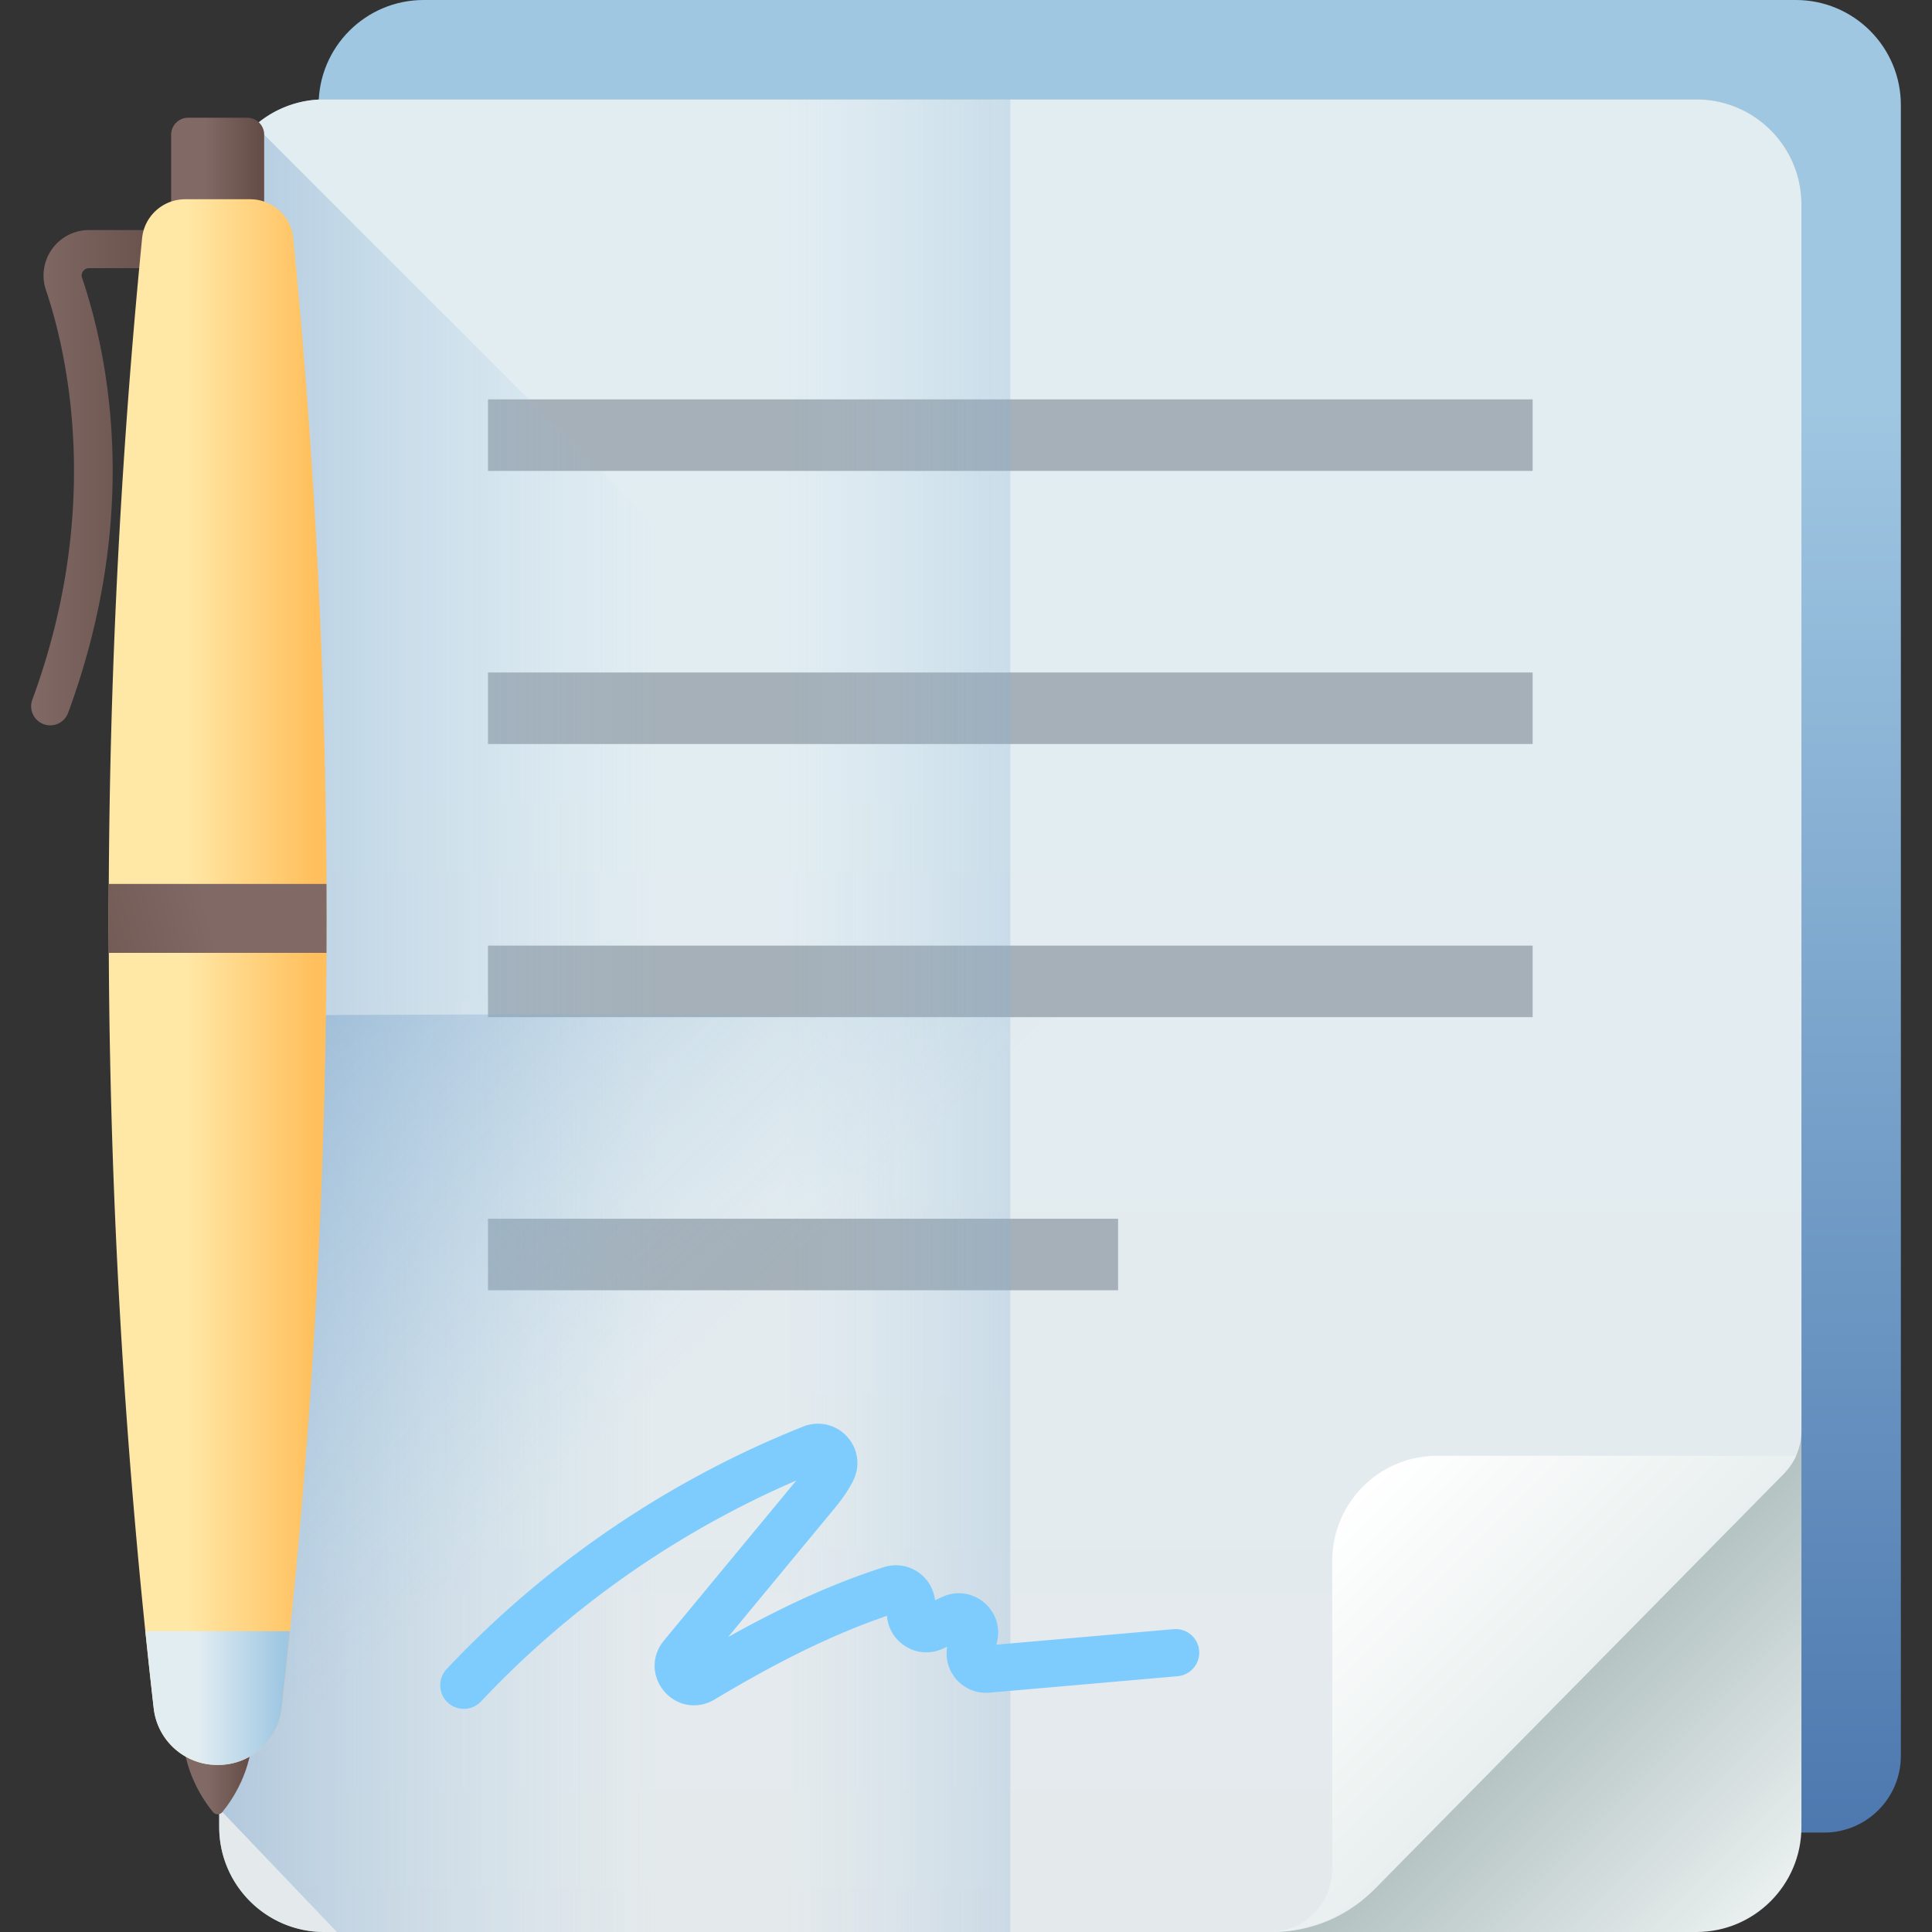
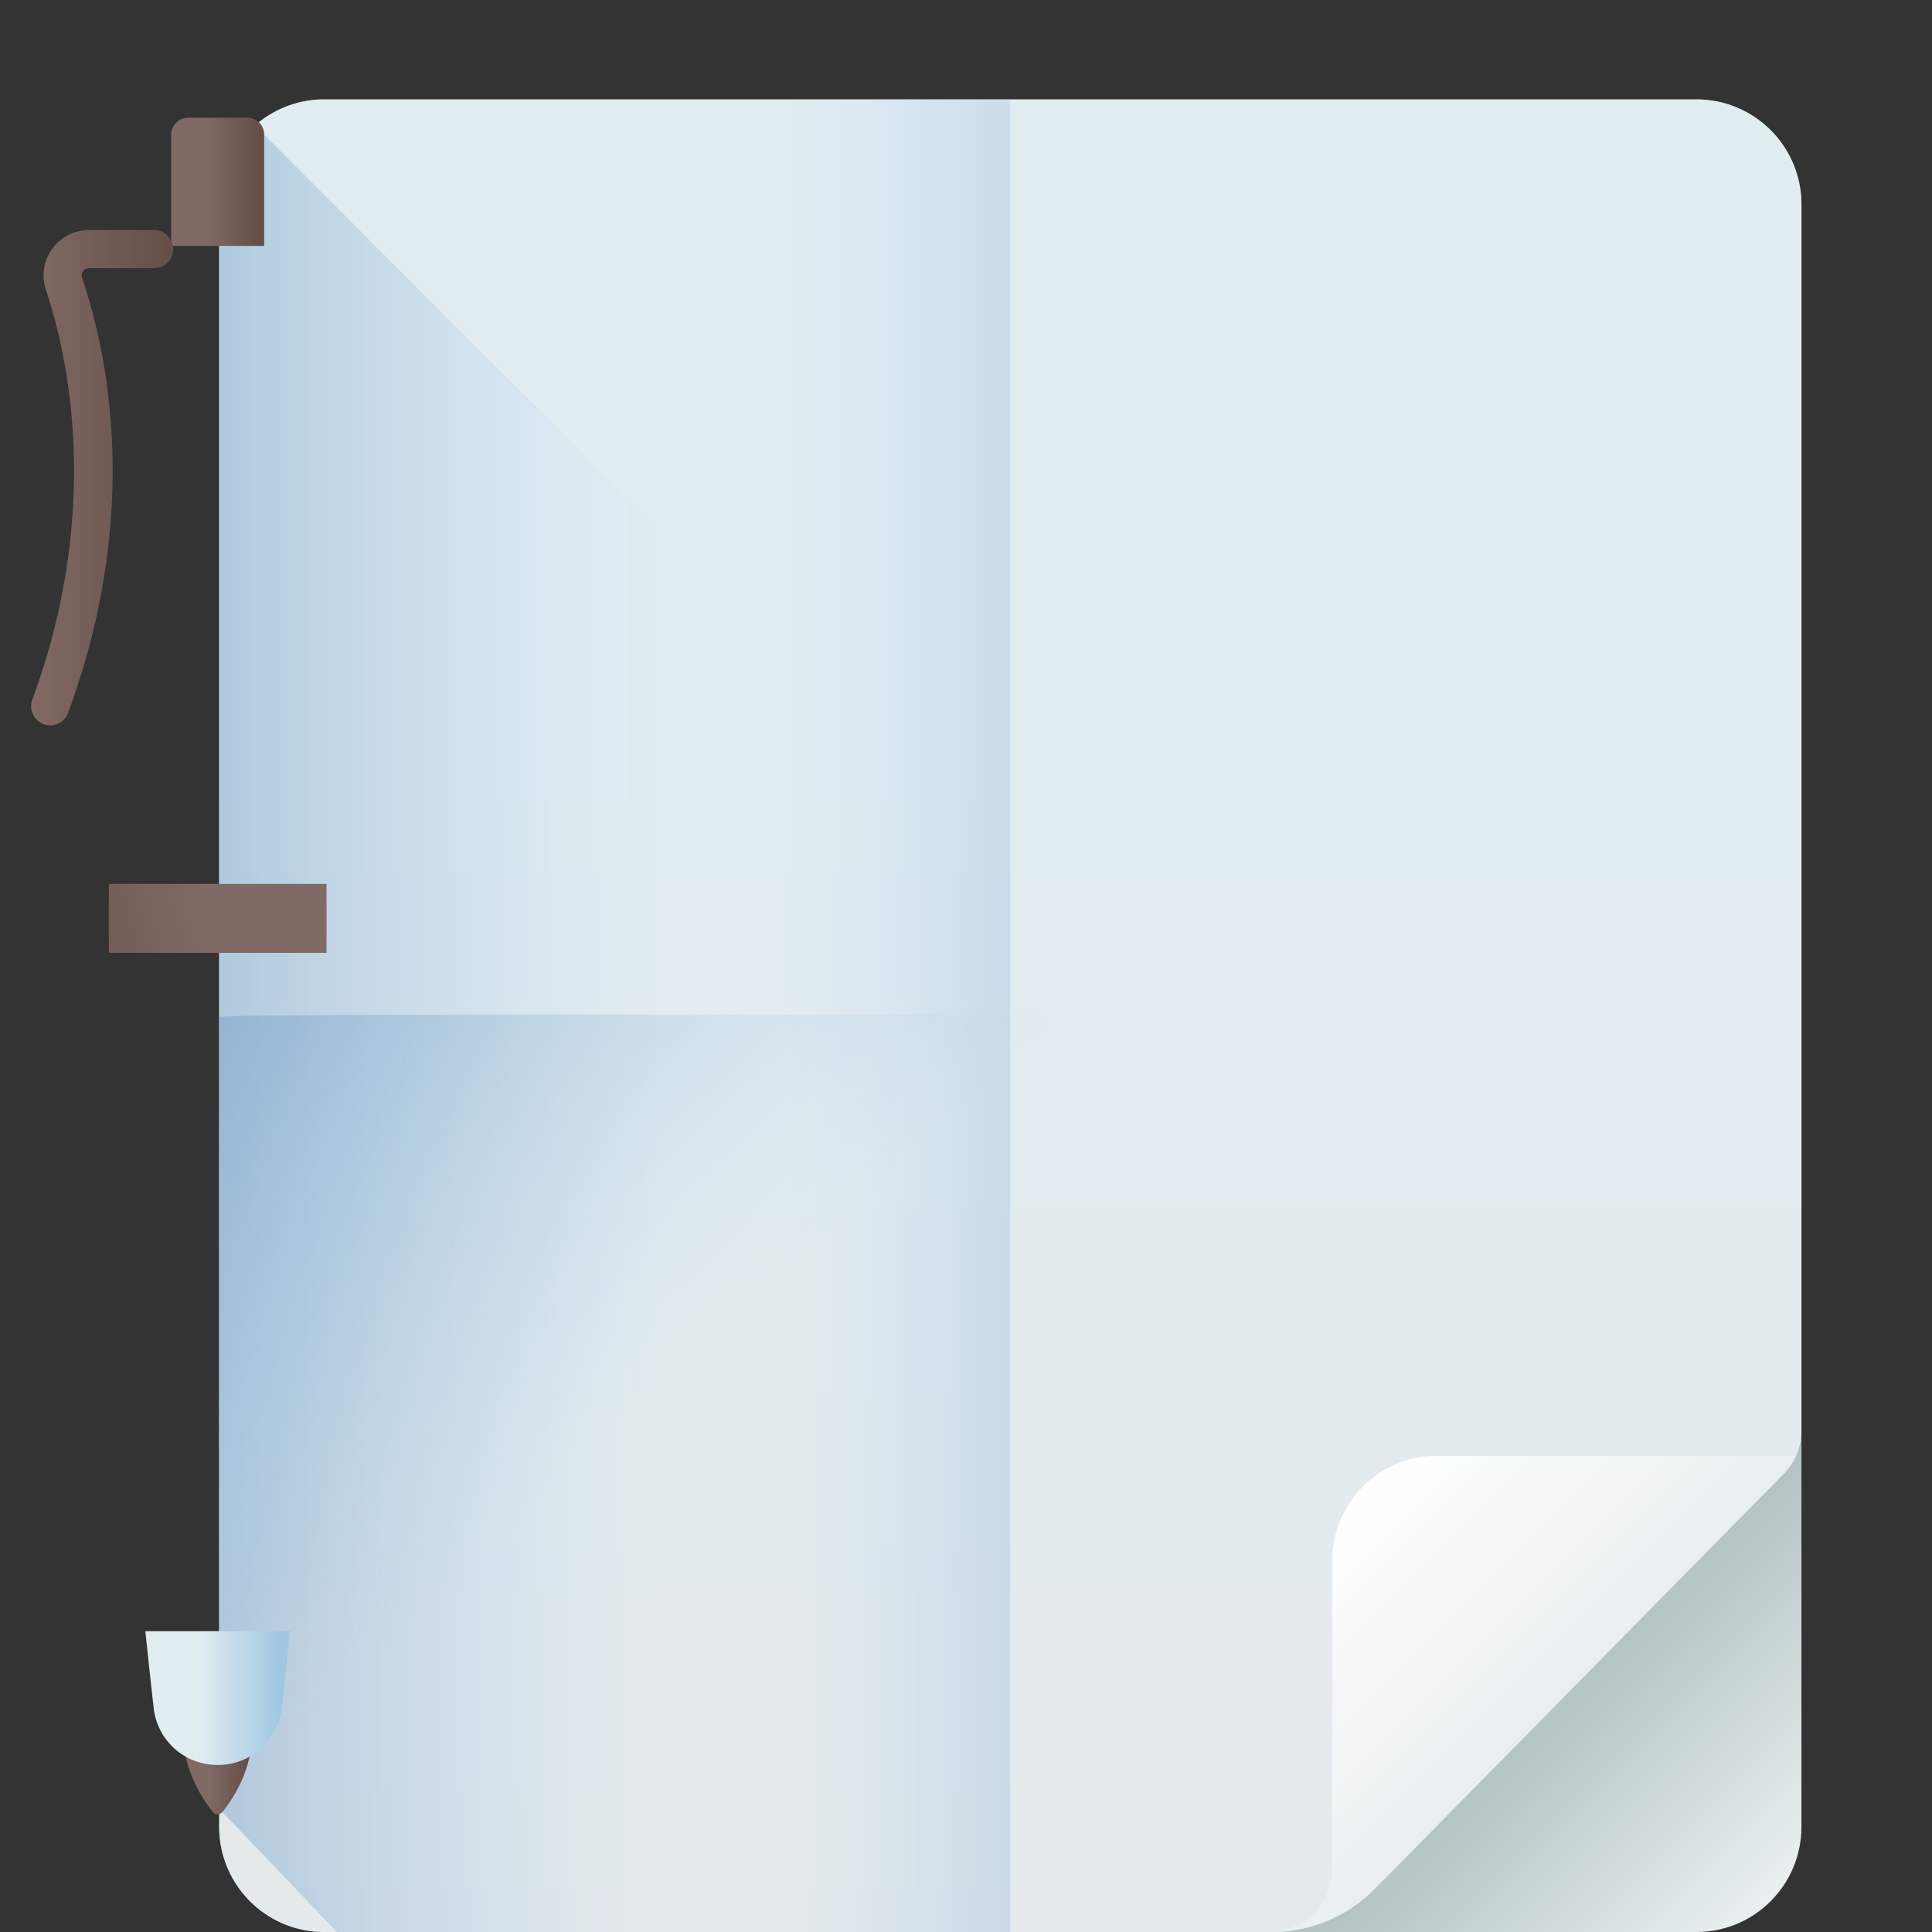
<svg xmlns="http://www.w3.org/2000/svg" width="512" height="512" x="0" y="0" viewBox="0 0 512 512" style="enable-background:new 0 0 512 512" xml:space="preserve">
  <rect x="0" y="0" width="512" height="512" fill="#333333" stroke="none" />
  <g>
    <linearGradient id="a" x1="292.75" x2="292.75" y1="407.223" y2="13.183" gradientTransform="matrix(1.004 0 0 -1.004 .192 516.56)" gradientUnits="userSpaceOnUse">
      <stop offset="0" style="stop-color:#9FC7E2" stop-color="#9fc7e2" />
      <stop offset="1" style="stop-color:#4975AD" stop-color="#4975ad" />
    </linearGradient>
-     <path d="M112.275 485.653c-15.374 0-27.838-12.464-27.838-27.838V27.838C84.437 12.464 96.9 0 112.275 0h363.632c15.374 0 27.838 12.464 27.838 27.838v437.479c0 11.232-9.105 20.336-20.336 20.336H112.275z" style="fill:url(#a);" fill="" />
    <linearGradient id="b" x1="397.992" x2="482.102" y1="114.936" y2="30.826" gradientTransform="matrix(1.004 0 0 -1.004 .192 516.56)" gradientUnits="userSpaceOnUse">
      <stop offset="0" style="stop-color:#97AAAA" stop-color="#97aaaa" />
      <stop offset="1" style="stop-color:#E8EFEE" stop-color="#e8efee" />
    </linearGradient>
    <path d="M477.398 484.162V54.184c0-15.366-12.471-27.838-27.838-27.838H85.929c-15.366 0-27.838 12.471-27.838 27.838v429.979c0 15.366 12.471 27.838 27.838 27.838h363.632c15.366-.001 27.837-12.472 27.837-27.839z" style="fill:url(#b);" fill="" />
    <linearGradient id="c" x1="266.507" x2="266.507" y1="328.913" y2="-296.677" gradientTransform="matrix(1.004 0 0 -1.004 .192 516.56)" gradientUnits="userSpaceOnUse">
      <stop offset="0" style="stop-color:#E2EDF2" stop-color="#e2edf2" />
      <stop offset="1" style="stop-color:#E6E6E6" stop-color="#e6e6e6" />
    </linearGradient>
    <path d="M337.264 512H85.929c-15.374 0-27.838-12.464-27.838-27.838V54.184c0-15.374 12.464-27.838 27.838-27.838h363.632c15.374 0 27.838 12.464 27.838 27.838v324.971c0 4.26-1.676 8.349-4.666 11.383L364.141 500.75A37.732 37.732 0 0 1 337.264 512z" style="fill:url(#c);" fill="" />
-     <path d="M129.325 105.843h276.841v18.956H129.325zM129.325 178.216h276.841v18.956H129.325zM129.325 250.599h276.841v18.956H129.325zM129.325 322.972h166.982v18.956H129.325z" style="" fill="#a5b0b8" data-original="#a5b0b8" />
    <linearGradient id="d" x1="206.948" x2="427.108" y1="246.422" y2="246.422" gradientTransform="matrix(1.004 0 0 -1.004 .192 516.56)" gradientUnits="userSpaceOnUse">
      <stop offset="0" style="stop-color:#9FC7E2;stop-opacity:0" stop-color="#9fc7e2;stop-opacity:0" />
      <stop offset="1" style="stop-color:#4975AD" stop-color="#4975ad" />
    </linearGradient>
    <path d="M267.744 512H83.063c-13.792 0-24.973-12.464-24.973-27.838V54.184c0-15.374 11.181-27.838 24.973-27.838h184.681V512z" style="fill:url(#d);" fill="" />
    <linearGradient id="e" x1="173.029" x2="-76.651" y1="243.394" y2="243.394" gradientTransform="matrix(1.004 0 0 -1.004 .192 516.56)" gradientUnits="userSpaceOnUse">
      <stop offset="0" style="stop-color:#9FC7E2;stop-opacity:0" stop-color="#9fc7e2;stop-opacity:0" />
      <stop offset="1" style="stop-color:#4975AD" stop-color="#4975ad" />
    </linearGradient>
    <path d="M58.091 480.747c.315-.083.612-.257.839-.534L89.282 512h247.983a37.736 37.736 0 0 0 26.878-11.25l84.822-86.088L70.005 35.703a4.482 4.482 0 0 0-1.431-3.279c-6.388 5.101-10.485 12.95-10.485 21.759v426.563h.002z" style="fill:url(#e);" fill="" />
    <linearGradient id="f" x1="216.029" x2="8.889" y1="187.02" y2="407.59" gradientTransform="matrix(1.004 0 0 -1.004 .192 516.56)" gradientUnits="userSpaceOnUse">
      <stop offset="0" style="stop-color:#9FC7E2;stop-opacity:0" stop-color="#9fc7e2;stop-opacity:0" />
      <stop offset="1" style="stop-color:#4975AD" stop-color="#4975ad" />
    </linearGradient>
    <path d="M477.398 269.515v217.163c0 13.985-12.464 25.322-27.838 25.322H85.928c-15.374 0-27.838-11.337-27.838-25.322V269.515c.001-1.538 419.308 0 419.308 0z" style="fill:url(#f);" fill="" />
    <linearGradient id="g" x1="354.632" x2="409.276" y1="117.149" y2="62.505" gradientTransform="matrix(1.004 0 0 -1.004 .192 516.56)" gradientUnits="userSpaceOnUse">
      <stop offset="0" style="stop-color:#FFFFFF" stop-color="#ffffff" />
      <stop offset="1" style="stop-color:#E8EFEE" stop-color="#e8efee" />
    </linearGradient>
    <path d="M475.973 385.803s-.822 2.33-4.061 5.568c-1.203 1.203-107.132 108.732-107.132 108.732A39.903 39.903 0 0 1 336.355 512c9.225 0 16.702-7.478 16.702-16.702v-81.657c0-15.374 12.464-27.838 27.838-27.838h95.078z" style="fill:url(#g);" fill="" />
-     <path d="M122.917 452.871a6.257 6.257 0 0 1-4.558-10.539c26.208-27.898 58.894-50.129 94.525-64.289a10.417 10.417 0 0 1 11.519 2.586c2.942 3.146 3.645 7.687 1.793 11.566-1.475 3.084-3.627 5.837-5.119 7.638l-28.127 34.008c11.819-6.624 25.971-13.655 41.316-18.537a10.44 10.44 0 0 1 13.531 8.782l1.915-.884c3.703-1.711 7.946-1.146 11.076 1.472 3.128 2.619 4.429 6.697 3.397 10.644l-.142.539 46.964-4.11c3.463-.286 6.476 2.246 6.777 5.687a6.257 6.257 0 0 1-5.687 6.777l-49.894 4.365a10.482 10.482 0 0 1-8.886-3.666 10.457 10.457 0 0 1-2.306-8.529l-1.145.529c-3.705 1.713-7.955 1.145-11.091-1.477-2.224-1.86-3.523-4.457-3.714-7.218-17.594 6.001-33.603 14.951-45.757 22.202-4.439 2.649-9.891 1.755-13.259-2.171-3.371-3.932-3.421-9.462-.122-13.451l35.103-42.441c-31.419 13.536-60.19 33.678-83.553 58.547a6.234 6.234 0 0 1-4.556 1.97zm124.568-24.848-.002.009.002-.009z" style="" fill="#7eccfd" data-original="#7eccfd" />
    <linearGradient id="h" x1="53.898" x2="68.209" y1="466.548" y2="466.548" gradientTransform="matrix(1.004 0 0 -1.004 .192 516.56)" gradientUnits="userSpaceOnUse">
      <stop offset="0" style="stop-color:#816965" stop-color="#816965" />
      <stop offset="1" style="stop-color:#654E48" stop-color="#654e48" />
    </linearGradient>
    <path d="M70.005 65.171H45.356V35.703a4.51 4.51 0 0 1 4.509-4.509h15.632a4.51 4.51 0 0 1 4.509 4.509v29.468z" style="fill:url(#h);" fill="" />
    <linearGradient id="i" x1="54.736" x2="65.489" y1="46.683" y2="46.683" gradientTransform="matrix(1.004 0 0 -1.004 .192 516.56)" gradientUnits="userSpaceOnUse">
      <stop offset="0" style="stop-color:#816965" stop-color="#816965" />
      <stop offset="1" style="stop-color:#654E48" stop-color="#654e48" />
    </linearGradient>
    <path d="M57.681 458.584h-9.259c0 10.622 5.482 18.541 8.01 21.627.648.791 1.85.791 2.498 0 2.528-3.086 8.01-11.005 8.01-21.627h-9.259z" style="fill:url(#i);" fill="" />
    <linearGradient id="j" x1="8.032" x2="45.529" y1="388.447" y2="388.447" gradientTransform="matrix(1.004 0 0 -1.004 .192 516.56)" gradientUnits="userSpaceOnUse">
      <stop offset="0" style="stop-color:#816965" stop-color="#816965" />
      <stop offset="1" style="stop-color:#654E48" stop-color="#654e48" />
    </linearGradient>
    <path d="M13.309 192.224a5.052 5.052 0 0 1-4.741-6.8c18.989-51.542 8.847-93.095 3.605-108.568A12.039 12.039 0 0 1 13.792 66a12.11 12.11 0 0 1 9.817-5.042h17.237a5.053 5.053 0 0 1 0 10.106H23.609c-.88 0-1.382.516-1.603.824a1.871 1.871 0 0 0-.262 1.725c6.94 20.483 15.688 62.698-3.693 115.304a5.055 5.055 0 0 1-4.742 3.307z" style="fill:url(#j);" fill="" />
    <linearGradient id="k" x1="49.383" x2="82.898" y1="255.298" y2="255.298" gradientTransform="matrix(1.004 0 0 -1.004 .192 516.56)" gradientUnits="userSpaceOnUse">
      <stop offset="0" style="stop-color:#FFE7A5" stop-color="#ffe7a5" />
      <stop offset="1" style="stop-color:#FFBF5C" stop-color="#ffbf5c" />
    </linearGradient>
-     <path d="M74.626 452.712c-.973 8.539-8.186 15.007-16.788 15.007h-.303c-8.603 0-15.828-6.467-16.801-15.007a1841.833 1841.833 0 0 1-3.076-389.589c.576-5.861 5.527-10.319 11.416-10.319h17.215c5.889 0 10.839 4.459 11.416 10.319a1841.9 1841.9 0 0 1-3.079 389.589z" style="fill:url(#k);" fill="" />
    <linearGradient id="l" x1="55.424" x2="1.334" y1="271.604" y2="256.784" gradientTransform="matrix(1.004 0 0 -1.004 .192 516.56)" gradientUnits="userSpaceOnUse">
      <stop offset="0" style="stop-color:#816965" stop-color="#816965" />
      <stop offset="1" style="stop-color:#654E48" stop-color="#654e48" />
    </linearGradient>
    <path d="M28.842 252.517h57.68c.03-6.088.03-12.176 0-18.264h-57.68c-.031 6.089-.031 12.177 0 18.264z" style="fill:url(#l);" fill="" />
    <linearGradient id="m" x1="52.038" x2="74.269" y1="66.299" y2="66.299" gradientTransform="matrix(1.004 0 0 -1.004 .192 516.56)" gradientUnits="userSpaceOnUse">
      <stop offset="0" style="stop-color:#E2EDF2" stop-color="#e2edf2" />
      <stop offset="1" style="stop-color:#9FC7E2" stop-color="#9fc7e2" />
    </linearGradient>
    <path d="M38.524 432.285c.702 6.812 1.433 13.621 2.21 20.428.973 8.539 8.198 15.007 16.801 15.007h.303c8.603 0 15.816-6.467 16.788-15.007.778-6.808 1.509-13.617 2.21-20.428H38.524z" style="fill:url(#m);" fill="" />
  </g>
</svg>